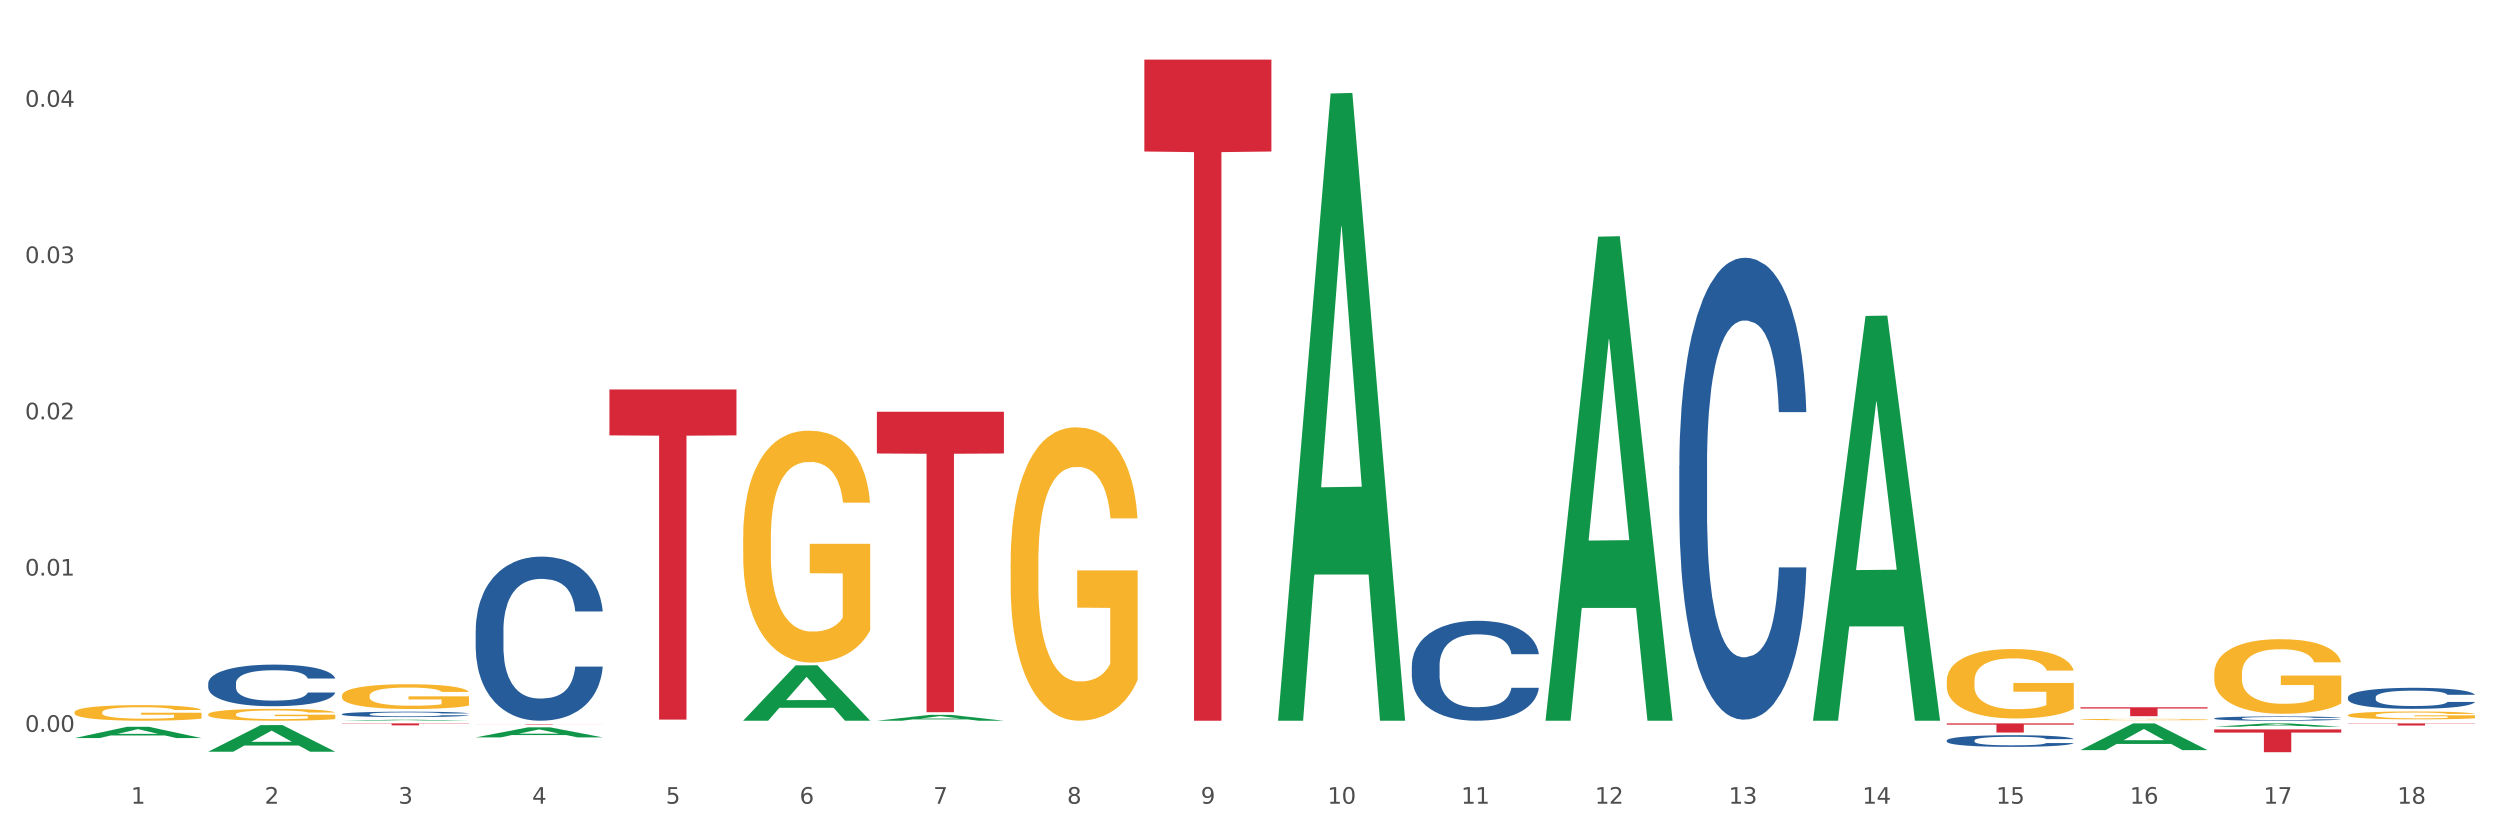
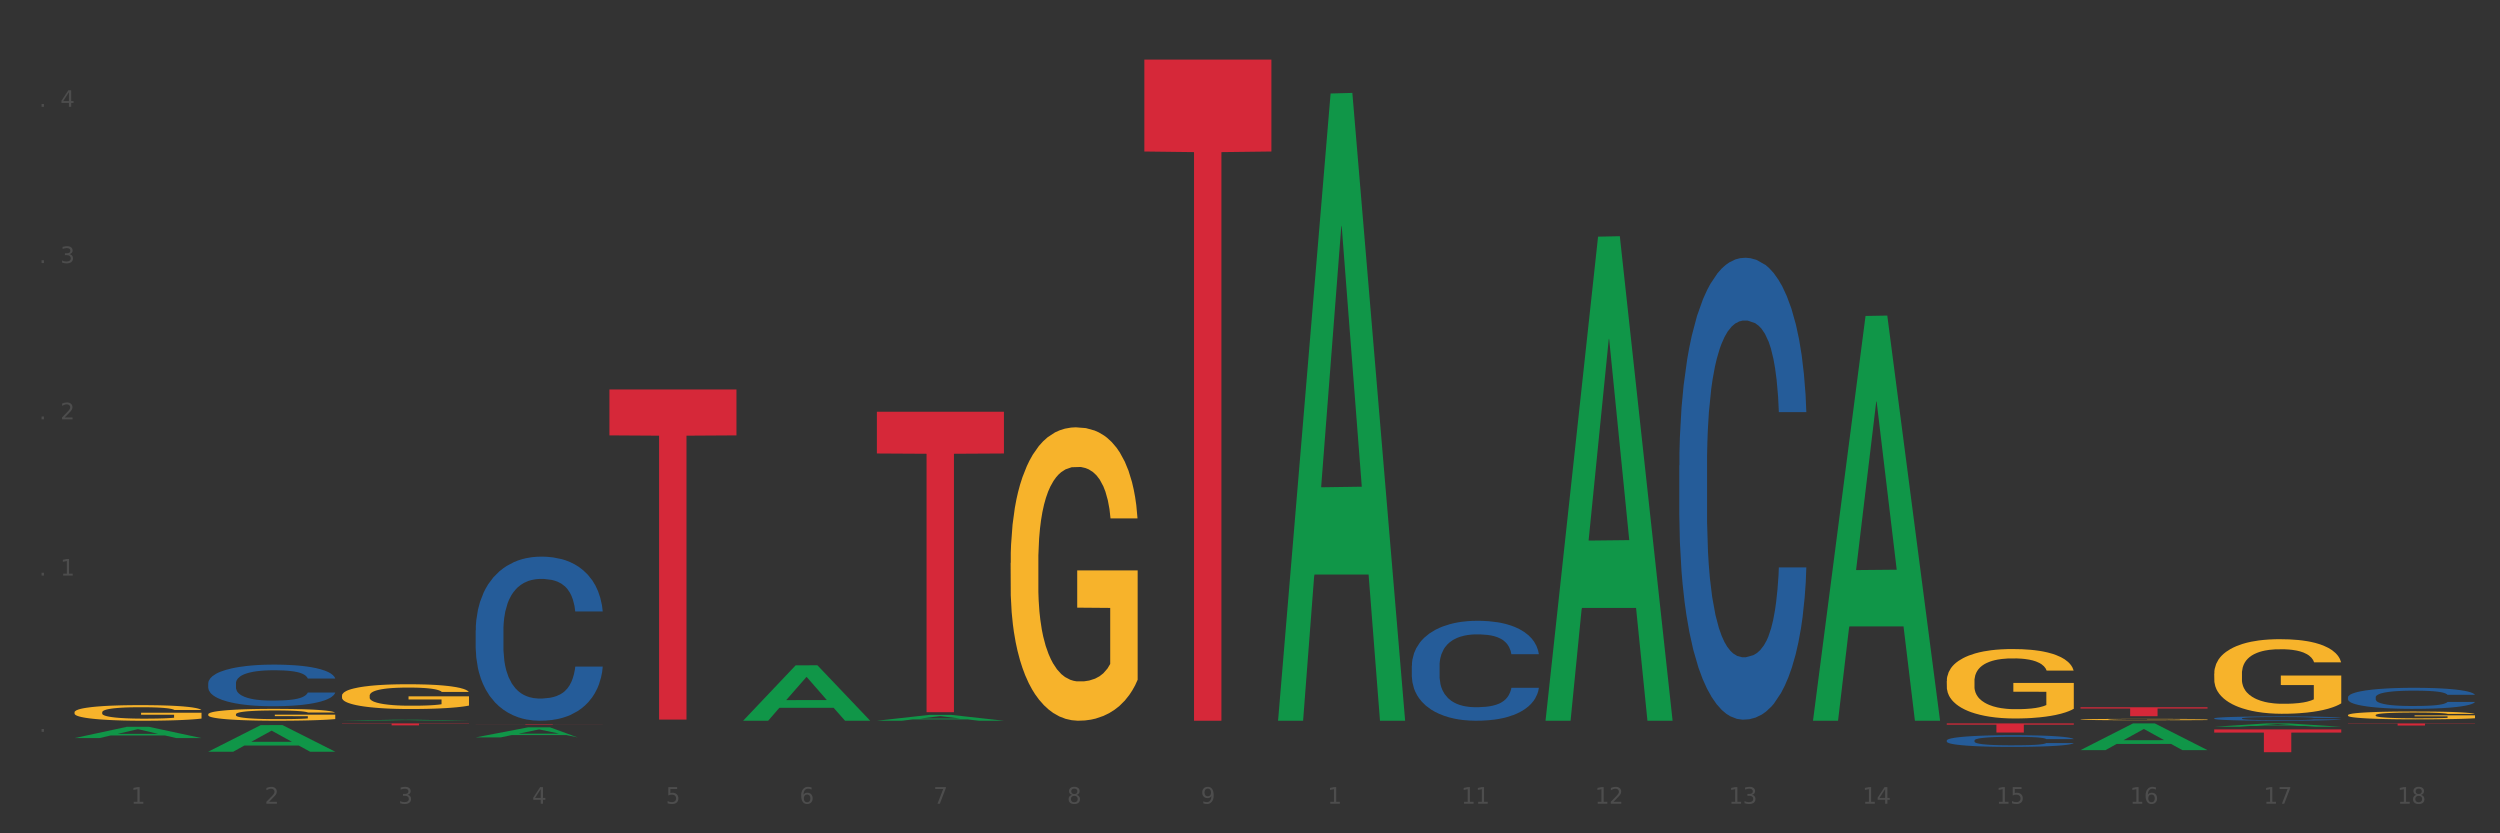
<svg xmlns="http://www.w3.org/2000/svg" xmlns:xlink="http://www.w3.org/1999/xlink" width="1080pt" height="360pt" viewBox="0 0 1080 360" version="1.1">
  <rect x="0" y="0" width="1080" height="360" fill="#333333" stroke="none" />
  <defs>
    <style type="text/css">*{stroke-linejoin: round; stroke-linecap: butt}</style>
  </defs>
  <g id="figure_1">
    <g id="patch_1">
-       <path d="M 0 360  L 1080 360  L 1080 0  L 0 0  z " style="fill: #ffffff; stroke: #ffffff; stroke-linejoin: miter" />
-     </g>
+       </g>
    <g id="axes_1">
      <g id="matplotlib.axis_1">
        <g id="xtick_1">
          <g id="text_1">
            <g style="fill: #4d4d4d" transform="translate(56.563 347.204) scale(0.096 -0.096)">
              <defs>
                <path id="DejaVuSans-31" d="M 794 531  L 1825 531  L 1825 4091  L 703 3866  L 703 4441  L 1819 4666  L 2450 4666  L 2450 531  L 3481 531  L 3481 0  L 794 0  L 794 531  z " transform="scale(0.016)" />
              </defs>
              <use xlink:href="#DejaVuSans-31" />
            </g>
          </g>
        </g>
        <g id="xtick_2">
          <g id="text_2">
            <g style="fill: #4d4d4d" transform="translate(114.336 347.204) scale(0.096 -0.096)">
              <defs>
                <path id="DejaVuSans-32" d="M 1228 531  L 3431 531  L 3431 0  L 469 0  L 469 531  Q 828 903 1448 1529  Q 2069 2156 2228 2338  Q 2531 2678 2651 2914  Q 2772 3150 2772 3378  Q 2772 3750 2511 3984  Q 2250 4219 1831 4219  Q 1534 4219 1204 4116  Q 875 4013 500 3803  L 500 4441  Q 881 4594 1212 4672  Q 1544 4750 1819 4750  Q 2544 4750 2975 4387  Q 3406 4025 3406 3419  Q 3406 3131 3298 2873  Q 3191 2616 2906 2266  Q 2828 2175 2409 1742  Q 1991 1309 1228 531  z " transform="scale(0.016)" />
              </defs>
              <use xlink:href="#DejaVuSans-32" />
            </g>
          </g>
        </g>
        <g id="xtick_3">
          <g id="text_3">
            <g style="fill: #4d4d4d" transform="translate(172.109 347.204) scale(0.096 -0.096)">
              <defs>
                <path id="DejaVuSans-33" d="M 2597 2516  Q 3050 2419 3304 2112  Q 3559 1806 3559 1356  Q 3559 666 3084 287  Q 2609 -91 1734 -91  Q 1441 -91 1130 -33  Q 819 25 488 141  L 488 750  Q 750 597 1062 519  Q 1375 441 1716 441  Q 2309 441 2620 675  Q 2931 909 2931 1356  Q 2931 1769 2642 2001  Q 2353 2234 1838 2234  L 1294 2234  L 1294 2753  L 1863 2753  Q 2328 2753 2575 2939  Q 2822 3125 2822 3475  Q 2822 3834 2567 4026  Q 2313 4219 1838 4219  Q 1578 4219 1281 4162  Q 984 4106 628 3988  L 628 4550  Q 988 4650 1302 4700  Q 1616 4750 1894 4750  Q 2613 4750 3031 4423  Q 3450 4097 3450 3541  Q 3450 3153 3228 2886  Q 3006 2619 2597 2516  z " transform="scale(0.016)" />
              </defs>
              <use xlink:href="#DejaVuSans-33" />
            </g>
          </g>
        </g>
        <g id="xtick_4">
          <g id="text_4">
            <g style="fill: #4d4d4d" transform="translate(229.882 347.204) scale(0.096 -0.096)">
              <defs>
                <path id="DejaVuSans-34" d="M 2419 4116  L 825 1625  L 2419 1625  L 2419 4116  z M 2253 4666  L 3047 4666  L 3047 1625  L 3713 1625  L 3713 1100  L 3047 1100  L 3047 0  L 2419 0  L 2419 1100  L 313 1100  L 313 1709  L 2253 4666  z " transform="scale(0.016)" />
              </defs>
              <use xlink:href="#DejaVuSans-34" />
            </g>
          </g>
        </g>
        <g id="xtick_5">
          <g id="text_5">
            <g style="fill: #4d4d4d" transform="translate(287.655 347.204) scale(0.096 -0.096)">
              <defs>
                <path id="DejaVuSans-35" d="M 691 4666  L 3169 4666  L 3169 4134  L 1269 4134  L 1269 2991  Q 1406 3038 1543 3061  Q 1681 3084 1819 3084  Q 2600 3084 3056 2656  Q 3513 2228 3513 1497  Q 3513 744 3044 326  Q 2575 -91 1722 -91  Q 1428 -91 1123 -41  Q 819 9 494 109  L 494 744  Q 775 591 1075 516  Q 1375 441 1709 441  Q 2250 441 2565 725  Q 2881 1009 2881 1497  Q 2881 1984 2565 2268  Q 2250 2553 1709 2553  Q 1456 2553 1204 2497  Q 953 2441 691 2322  L 691 4666  z " transform="scale(0.016)" />
              </defs>
              <use xlink:href="#DejaVuSans-35" />
            </g>
          </g>
        </g>
        <g id="xtick_6">
          <g id="text_6">
            <g style="fill: #4d4d4d" transform="translate(345.428 347.204) scale(0.096 -0.096)">
              <defs>
                <path id="DejaVuSans-36" d="M 2113 2584  Q 1688 2584 1439 2293  Q 1191 2003 1191 1497  Q 1191 994 1439 701  Q 1688 409 2113 409  Q 2538 409 2786 701  Q 3034 994 3034 1497  Q 3034 2003 2786 2293  Q 2538 2584 2113 2584  z M 3366 4563  L 3366 3988  Q 3128 4100 2886 4159  Q 2644 4219 2406 4219  Q 1781 4219 1451 3797  Q 1122 3375 1075 2522  Q 1259 2794 1537 2939  Q 1816 3084 2150 3084  Q 2853 3084 3261 2657  Q 3669 2231 3669 1497  Q 3669 778 3244 343  Q 2819 -91 2113 -91  Q 1303 -91 875 529  Q 447 1150 447 2328  Q 447 3434 972 4092  Q 1497 4750 2381 4750  Q 2619 4750 2861 4703  Q 3103 4656 3366 4563  z " transform="scale(0.016)" />
              </defs>
              <use xlink:href="#DejaVuSans-36" />
            </g>
          </g>
        </g>
        <g id="xtick_7">
          <g id="text_7">
            <g style="fill: #4d4d4d" transform="translate(403.201 347.204) scale(0.096 -0.096)">
              <defs>
                <path id="DejaVuSans-37" d="M 525 4666  L 3525 4666  L 3525 4397  L 1831 0  L 1172 0  L 2766 4134  L 525 4134  L 525 4666  z " transform="scale(0.016)" />
              </defs>
              <use xlink:href="#DejaVuSans-37" />
            </g>
          </g>
        </g>
        <g id="xtick_8">
          <g id="text_8">
            <g style="fill: #4d4d4d" transform="translate(460.974 347.204) scale(0.096 -0.096)">
              <defs>
                <path id="DejaVuSans-38" d="M 2034 2216  Q 1584 2216 1326 1975  Q 1069 1734 1069 1313  Q 1069 891 1326 650  Q 1584 409 2034 409  Q 2484 409 2743 651  Q 3003 894 3003 1313  Q 3003 1734 2745 1975  Q 2488 2216 2034 2216  z M 1403 2484  Q 997 2584 770 2862  Q 544 3141 544 3541  Q 544 4100 942 4425  Q 1341 4750 2034 4750  Q 2731 4750 3128 4425  Q 3525 4100 3525 3541  Q 3525 3141 3298 2862  Q 3072 2584 2669 2484  Q 3125 2378 3379 2068  Q 3634 1759 3634 1313  Q 3634 634 3220 271  Q 2806 -91 2034 -91  Q 1263 -91 848 271  Q 434 634 434 1313  Q 434 1759 690 2068  Q 947 2378 1403 2484  z M 1172 3481  Q 1172 3119 1398 2916  Q 1625 2713 2034 2713  Q 2441 2713 2670 2916  Q 2900 3119 2900 3481  Q 2900 3844 2670 4047  Q 2441 4250 2034 4250  Q 1625 4250 1398 4047  Q 1172 3844 1172 3481  z " transform="scale(0.016)" />
              </defs>
              <use xlink:href="#DejaVuSans-38" />
            </g>
          </g>
        </g>
        <g id="xtick_9">
          <g id="text_9">
            <g style="fill: #4d4d4d" transform="translate(518.747 347.204) scale(0.096 -0.096)">
              <defs>
                <path id="DejaVuSans-39" d="M 703 97  L 703 672  Q 941 559 1184 500  Q 1428 441 1663 441  Q 2288 441 2617 861  Q 2947 1281 2994 2138  Q 2813 1869 2534 1725  Q 2256 1581 1919 1581  Q 1219 1581 811 2004  Q 403 2428 403 3163  Q 403 3881 828 4315  Q 1253 4750 1959 4750  Q 2769 4750 3195 4129  Q 3622 3509 3622 2328  Q 3622 1225 3098 567  Q 2575 -91 1691 -91  Q 1453 -91 1209 -44  Q 966 3 703 97  z M 1959 2075  Q 2384 2075 2632 2365  Q 2881 2656 2881 3163  Q 2881 3666 2632 3958  Q 2384 4250 1959 4250  Q 1534 4250 1286 3958  Q 1038 3666 1038 3163  Q 1038 2656 1286 2365  Q 1534 2075 1959 2075  z " transform="scale(0.016)" />
              </defs>
              <use xlink:href="#DejaVuSans-39" />
            </g>
          </g>
        </g>
        <g id="xtick_10">
          <g id="text_10">
            <g style="fill: #4d4d4d" transform="translate(573.466 347.204) scale(0.096 -0.096)">
              <defs>
-                 <path id="DejaVuSans-30" d="M 2034 4250  Q 1547 4250 1301 3770  Q 1056 3291 1056 2328  Q 1056 1369 1301 889  Q 1547 409 2034 409  Q 2525 409 2770 889  Q 3016 1369 3016 2328  Q 3016 3291 2770 3770  Q 2525 4250 2034 4250  z M 2034 4750  Q 2819 4750 3233 4129  Q 3647 3509 3647 2328  Q 3647 1150 3233 529  Q 2819 -91 2034 -91  Q 1250 -91 836 529  Q 422 1150 422 2328  Q 422 3509 836 4129  Q 1250 4750 2034 4750  z " transform="scale(0.016)" />
-               </defs>
+                 </defs>
              <use xlink:href="#DejaVuSans-31" />
              <use xlink:href="#DejaVuSans-30" transform="translate(63.623 0)" />
            </g>
          </g>
        </g>
        <g id="xtick_11">
          <g id="text_11">
            <g style="fill: #4d4d4d" transform="translate(631.239 347.204) scale(0.096 -0.096)">
              <use xlink:href="#DejaVuSans-31" />
              <use xlink:href="#DejaVuSans-31" transform="translate(63.623 0)" />
            </g>
          </g>
        </g>
        <g id="xtick_12">
          <g id="text_12">
            <g style="fill: #4d4d4d" transform="translate(689.012 347.204) scale(0.096 -0.096)">
              <use xlink:href="#DejaVuSans-31" />
              <use xlink:href="#DejaVuSans-32" transform="translate(63.623 0)" />
            </g>
          </g>
        </g>
        <g id="xtick_13">
          <g id="text_13">
            <g style="fill: #4d4d4d" transform="translate(746.785 347.204) scale(0.096 -0.096)">
              <use xlink:href="#DejaVuSans-31" />
              <use xlink:href="#DejaVuSans-33" transform="translate(63.623 0)" />
            </g>
          </g>
        </g>
        <g id="xtick_14">
          <g id="text_14">
            <g style="fill: #4d4d4d" transform="translate(804.558 347.204) scale(0.096 -0.096)">
              <use xlink:href="#DejaVuSans-31" />
              <use xlink:href="#DejaVuSans-34" transform="translate(63.623 0)" />
            </g>
          </g>
        </g>
        <g id="xtick_15">
          <g id="text_15">
            <g style="fill: #4d4d4d" transform="translate(862.331 347.204) scale(0.096 -0.096)">
              <use xlink:href="#DejaVuSans-31" />
              <use xlink:href="#DejaVuSans-35" transform="translate(63.623 0)" />
            </g>
          </g>
        </g>
        <g id="xtick_16">
          <g id="text_16">
            <g style="fill: #4d4d4d" transform="translate(920.104 347.204) scale(0.096 -0.096)">
              <use xlink:href="#DejaVuSans-31" />
              <use xlink:href="#DejaVuSans-36" transform="translate(63.623 0)" />
            </g>
          </g>
        </g>
        <g id="xtick_17">
          <g id="text_17">
            <g style="fill: #4d4d4d" transform="translate(977.877 347.204) scale(0.096 -0.096)">
              <use xlink:href="#DejaVuSans-31" />
              <use xlink:href="#DejaVuSans-37" transform="translate(63.623 0)" />
            </g>
          </g>
        </g>
        <g id="xtick_18">
          <g id="text_18">
            <g style="fill: #4d4d4d" transform="translate(1035.65 347.204) scale(0.096 -0.096)">
              <use xlink:href="#DejaVuSans-31" />
              <use xlink:href="#DejaVuSans-38" transform="translate(63.623 0)" />
            </g>
          </g>
        </g>
        <g id="xtick_19" />
        <g id="xtick_20" />
        <g id="xtick_21" />
        <g id="xtick_22" />
        <g id="xtick_23" />
        <g id="xtick_24" />
        <g id="xtick_25" />
        <g id="xtick_26" />
        <g id="xtick_27" />
        <g id="xtick_28" />
        <g id="xtick_29" />
        <g id="xtick_30" />
        <g id="xtick_31" />
        <g id="xtick_32" />
        <g id="xtick_33" />
        <g id="xtick_34" />
        <g id="xtick_35" />
      </g>
      <g id="matplotlib.axis_2">
        <g id="ytick_1">
          <g id="text_19">
            <g style="fill: #4d4d4d" transform="translate(10.8 316.149) scale(0.096 -0.096)">
              <defs>
                <path id="DejaVuSans-2e" d="M 684 794  L 1344 794  L 1344 0  L 684 0  L 684 794  z " transform="scale(0.016)" />
              </defs>
              <use xlink:href="#DejaVuSans-30" />
              <use xlink:href="#DejaVuSans-2e" transform="translate(63.623 0)" />
              <use xlink:href="#DejaVuSans-30" transform="translate(95.41 0)" />
              <use xlink:href="#DejaVuSans-30" transform="translate(159.033 0)" />
            </g>
          </g>
        </g>
        <g id="ytick_2">
          <g id="text_20">
            <g style="fill: #4d4d4d" transform="translate(10.8 248.65) scale(0.096 -0.096)">
              <use xlink:href="#DejaVuSans-30" />
              <use xlink:href="#DejaVuSans-2e" transform="translate(63.623 0)" />
              <use xlink:href="#DejaVuSans-30" transform="translate(95.41 0)" />
              <use xlink:href="#DejaVuSans-31" transform="translate(159.033 0)" />
            </g>
          </g>
        </g>
        <g id="ytick_3">
          <g id="text_21">
            <g style="fill: #4d4d4d" transform="translate(10.8 181.15) scale(0.096 -0.096)">
              <use xlink:href="#DejaVuSans-30" />
              <use xlink:href="#DejaVuSans-2e" transform="translate(63.623 0)" />
              <use xlink:href="#DejaVuSans-30" transform="translate(95.41 0)" />
              <use xlink:href="#DejaVuSans-32" transform="translate(159.033 0)" />
            </g>
          </g>
        </g>
        <g id="ytick_4">
          <g id="text_22">
            <g style="fill: #4d4d4d" transform="translate(10.8 113.65) scale(0.096 -0.096)">
              <use xlink:href="#DejaVuSans-30" />
              <use xlink:href="#DejaVuSans-2e" transform="translate(63.623 0)" />
              <use xlink:href="#DejaVuSans-30" transform="translate(95.41 0)" />
              <use xlink:href="#DejaVuSans-33" transform="translate(159.033 0)" />
            </g>
          </g>
        </g>
        <g id="ytick_5">
          <g id="text_23">
            <g style="fill: #4d4d4d" transform="translate(10.8 46.15) scale(0.096 -0.096)">
              <use xlink:href="#DejaVuSans-30" />
              <use xlink:href="#DejaVuSans-2e" transform="translate(63.623 0)" />
              <use xlink:href="#DejaVuSans-30" transform="translate(95.41 0)" />
              <use xlink:href="#DejaVuSans-34" transform="translate(159.033 0)" />
            </g>
          </g>
        </g>
        <g id="ytick_6" />
        <g id="ytick_7" />
        <g id="ytick_8" />
        <g id="ytick_9" />
      </g>
      <g id="PolyCollection_1">
        <path d="M 32.175 318.849  L 32.232 318.844  L 54.864 313.971  L 64.257 313.967  L 87.059 318.858  L 76.196 318.858  L 71.273 317.719  L 47.905 317.719  L 47.735 317.737  L 42.982 318.858  L 32.175 318.858  L 32.175 318.849  L 50.847 317.039  L 68.331 317.035  L 59.674 315.009  L 59.561 315  L 59.447 315.014  L 50.79 317.035  L 50.847 317.039  L 32.175 318.849  z " clip-path="url(#p23f54ccb2b)" style="fill: #109648" />
        <path d="M 1014.316 312.502  L 1069.2 312.502  L 1069.2 312.633  L 1047.61 312.634  L 1047.61 313.442  L 1035.775 313.442  L 1035.775 312.634  L 1014.316 312.633  L 1014.316 312.503  L 1014.316 312.502  z " clip-path="url(#p23f54ccb2b)" style="fill: #d62839" />
        <path d="M 956.543 315.107  L 1011.427 315.107  L 1011.427 316.475  L 989.837 316.484  L 989.837 324.95  L 978.002 324.95  L 978.002 316.484  L 956.543 316.475  L 956.543 315.116  L 956.543 315.107  z " clip-path="url(#p23f54ccb2b)" style="fill: #d62839" />
        <path d="M 898.77 305.535  L 953.654 305.535  L 953.654 306.073  L 932.064 306.076  L 932.064 309.402  L 920.229 309.402  L 920.229 306.076  L 898.77 306.073  L 898.77 305.539  L 898.77 305.535  z " clip-path="url(#p23f54ccb2b)" style="fill: #d62839" />
        <path d="M 840.997 312.502  L 895.881 312.502  L 895.881 313.052  L 874.291 313.056  L 874.291 316.457  L 862.456 316.457  L 862.456 313.056  L 840.997 313.052  L 840.997 312.506  L 840.997 312.502  z " clip-path="url(#p23f54ccb2b)" style="fill: #d62839" />
        <path d="M 494.359 25.759  L 549.243 25.759  L 549.243 65.448  L 527.654 65.716  L 527.654 311.355  L 515.818 311.355  L 515.818 65.716  L 494.359 65.448  L 494.359 26.028  L 494.359 25.759  z " clip-path="url(#p23f54ccb2b)" style="fill: #d62839" />
        <path d="M 378.813 177.866  L 433.697 177.866  L 433.697 195.906  L 412.108 196.028  L 412.108 307.681  L 400.272 307.681  L 400.272 196.028  L 378.813 195.906  L 378.813 177.988  L 378.813 177.866  z " clip-path="url(#p23f54ccb2b)" style="fill: #d62839" />
        <path d="M 263.267 168.263  L 318.151 168.263  L 318.151 188.082  L 296.562 188.216  L 296.562 310.878  L 284.726 310.878  L 284.726 188.216  L 263.267 188.082  L 263.267 168.397  L 263.267 168.263  z " clip-path="url(#p23f54ccb2b)" style="fill: #d62839" />
        <path d="M 205.494 312.85  L 260.378 312.85  L 260.378 312.878  L 238.789 312.878  L 238.789 313.049  L 226.953 313.049  L 226.953 312.878  L 205.494 312.878  L 205.494 312.851  L 205.494 312.85  z " clip-path="url(#p23f54ccb2b)" style="fill: #d62839" />
        <path d="M 147.721 312.502  L 202.605 312.502  L 202.605 312.621  L 181.016 312.622  L 181.016 313.358  L 169.18 313.358  L 169.18 312.622  L 147.721 312.621  L 147.721 312.503  L 147.721 312.502  z " clip-path="url(#p23f54ccb2b)" style="fill: #d62839" />
        <path d="M 89.948 295.189  L 90.013 295.172  L 90.013 294.712  L 90.207 294.089  L 90.921 292.939  L 91.829 292.069  L 93.386 291.051  L 94.23 290.625  L 95.333 290.149  L 97.603 289.377  L 100.198 288.72  L 102.015 288.359  L 103.377 288.129  L 106.426 287.719  L 108.178 287.538  L 109.994 287.391  L 111.551 287.292  L 114.146 287.177  L 116.222 287.128  L 118.623 287.111  L 120.634 287.128  L 123.294 287.194  L 127.186 287.391  L 128.678 287.505  L 130.69 287.702  L 132.766 287.965  L 134.452 288.228  L 136.399 288.605  L 138.41 289.098  L 140.356 289.722  L 141.718 290.296  L 142.821 290.904  L 143.794 291.642  L 144.508 292.447  L 144.832 293.12  L 132.96 293.12  L 132.636 292.513  L 131.987 291.856  L 131.338 291.413  L 130.625 291.051  L 129.522 290.641  L 128.549 290.378  L 126.927 290.066  L 125.435 289.869  L 124.202 289.755  L 122.71 289.656  L 119.531 289.558  L 117.26 289.558  L 115.833 289.59  L 114.082 289.672  L 112.589 289.787  L 110.838 289.984  L 109.475 290.198  L 108.113 290.477  L 107.335 290.674  L 106.167 291.035  L 105.388 291.331  L 104.35 291.839  L 103.766 292.201  L 102.728 293.136  L 102.274 293.826  L 102.08 294.302  L 101.95 294.827  L 101.95 297.388  L 102.339 298.538  L 102.663 299.03  L 103.183 299.588  L 104.156 300.311  L 105.583 301.017  L 107.075 301.525  L 108.308 301.837  L 109.475 302.067  L 110.643 302.248  L 112.07 302.412  L 113.238 302.51  L 114.99 302.609  L 117.066 302.658  L 118.688 302.658  L 121.996 302.576  L 123.488 302.494  L 124.916 302.379  L 126.473 302.199  L 127.705 302.002  L 128.419 301.854  L 129.587 301.542  L 130.495 301.214  L 131.273 300.836  L 131.792 300.508  L 132.376 300.015  L 132.83 299.457  L 132.96 299.161  L 144.832 299.161  L 144.573 299.752  L 144.119 300.327  L 143.21 301.099  L 142.497 301.542  L 141.394 302.084  L 140.226 302.543  L 138.604 303.052  L 137.112 303.43  L 135.555 303.758  L 133.868 304.054  L 130.819 304.464  L 129.716 304.579  L 127.381 304.776  L 125.564 304.891  L 122.905 305.006  L 120.18 305.071  L 117.325 305.088  L 114.795 305.055  L 112.006 304.957  L 110.254 304.858  L 108.308 304.71  L 106.037 304.48  L 103.896 304.201  L 101.885 303.873  L 100.004 303.495  L 98.252 303.069  L 95.981 302.363  L 94.295 301.673  L 93.062 301.033  L 92.219 300.491  L 91.375 299.802  L 90.921 299.326  L 90.207 298.176  L 89.948 297.109  L 89.948 295.189  z " clip-path="url(#p23f54ccb2b)" style="fill: #255c99" />
        <path d="M 1014.316 301.214  L 1014.381 301.206  L 1014.381 300.973  L 1014.575 300.658  L 1015.289 300.077  L 1016.197 299.637  L 1017.754 299.122  L 1018.597 298.907  L 1019.7 298.666  L 1021.971 298.276  L 1024.566 297.944  L 1026.382 297.761  L 1027.745 297.645  L 1030.794 297.438  L 1032.546 297.346  L 1034.362 297.272  L 1035.919 297.222  L 1038.514 297.164  L 1040.59 297.139  L 1042.99 297.13  L 1045.002 297.139  L 1047.661 297.172  L 1051.554 297.272  L 1053.046 297.33  L 1055.057 297.429  L 1057.133 297.562  L 1058.82 297.695  L 1060.766 297.886  L 1062.777 298.135  L 1064.724 298.45  L 1066.086 298.741  L 1067.189 299.048  L 1068.162 299.421  L 1068.876 299.828  L 1069.2 300.168  L 1057.328 300.168  L 1057.003 299.861  L 1056.355 299.529  L 1055.706 299.305  L 1054.992 299.122  L 1053.889 298.915  L 1052.916 298.782  L 1051.294 298.624  L 1049.802 298.525  L 1048.57 298.467  L 1047.078 298.417  L 1043.899 298.367  L 1041.628 298.367  L 1040.201 298.384  L 1038.449 298.425  L 1036.957 298.483  L 1035.205 298.583  L 1033.843 298.691  L 1032.481 298.832  L 1031.702 298.931  L 1030.534 299.114  L 1029.756 299.263  L 1028.718 299.521  L 1028.134 299.703  L 1027.096 300.176  L 1026.642 300.525  L 1026.447 300.766  L 1026.318 301.031  L 1026.318 302.326  L 1026.707 302.907  L 1027.031 303.156  L 1027.55 303.438  L 1028.523 303.803  L 1029.951 304.16  L 1031.443 304.417  L 1032.675 304.575  L 1033.843 304.691  L 1035.011 304.783  L 1036.438 304.866  L 1037.606 304.915  L 1039.357 304.965  L 1041.433 304.99  L 1043.055 304.99  L 1046.364 304.949  L 1047.856 304.907  L 1049.283 304.849  L 1050.84 304.758  L 1052.073 304.658  L 1052.787 304.583  L 1053.954 304.426  L 1054.863 304.26  L 1055.641 304.069  L 1056.16 303.903  L 1056.744 303.654  L 1057.198 303.372  L 1057.328 303.222  L 1069.2 303.222  L 1068.94 303.521  L 1068.486 303.812  L 1067.578 304.202  L 1066.864 304.426  L 1065.762 304.7  L 1064.594 304.932  L 1062.972 305.189  L 1061.48 305.38  L 1059.923 305.546  L 1058.236 305.696  L 1055.187 305.903  L 1054.084 305.961  L 1051.749 306.061  L 1049.932 306.119  L 1047.272 306.177  L 1044.547 306.21  L 1041.693 306.218  L 1039.163 306.202  L 1036.373 306.152  L 1034.622 306.102  L 1032.675 306.028  L 1030.405 305.911  L 1028.264 305.77  L 1026.253 305.604  L 1024.371 305.413  L 1022.62 305.198  L 1020.349 304.841  L 1018.662 304.492  L 1017.43 304.168  L 1016.586 303.895  L 1015.743 303.546  L 1015.289 303.305  L 1014.575 302.724  L 1014.316 302.185  L 1014.316 301.214  z " clip-path="url(#p23f54ccb2b)" style="fill: #255c99" />
        <path d="M 956.543 310.333  L 956.608 310.331  L 956.608 310.283  L 956.802 310.219  L 957.516 310.1  L 958.424 310.01  L 959.981 309.905  L 960.824 309.861  L 961.927 309.812  L 964.198 309.732  L 966.793 309.664  L 968.609 309.627  L 969.972 309.603  L 973.021 309.561  L 974.773 309.542  L 976.589 309.527  L 978.146 309.517  L 980.741 309.505  L 982.817 309.5  L 985.217 309.498  L 987.229 309.5  L 989.888 309.507  L 993.781 309.527  L 995.273 309.539  L 997.284 309.559  L 999.36 309.586  L 1001.047 309.614  L 1002.993 309.653  L 1005.004 309.703  L 1006.951 309.768  L 1008.313 309.827  L 1009.416 309.89  L 1010.389 309.966  L 1011.103 310.049  L 1011.427 310.119  L 999.555 310.119  L 999.231 310.056  L 998.582 309.988  L 997.933 309.943  L 997.219 309.905  L 996.116 309.863  L 995.143 309.836  L 993.521 309.803  L 992.029 309.783  L 990.797 309.771  L 989.305 309.761  L 986.126 309.751  L 983.855 309.751  L 982.428 309.754  L 980.676 309.763  L 979.184 309.775  L 977.432 309.795  L 976.07 309.817  L 974.708 309.846  L 973.929 309.866  L 972.761 309.904  L 971.983 309.934  L 970.945 309.987  L 970.361 310.024  L 969.323 310.121  L 968.869 310.192  L 968.674 310.241  L 968.545 310.295  L 968.545 310.56  L 968.934 310.679  L 969.258 310.729  L 969.777 310.787  L 970.75 310.862  L 972.178 310.935  L 973.67 310.987  L 974.902 311.019  L 976.07 311.043  L 977.238 311.062  L 978.665 311.079  L 979.833 311.089  L 981.584 311.099  L 983.66 311.104  L 985.282 311.104  L 988.591 311.096  L 990.083 311.087  L 991.51 311.075  L 993.067 311.057  L 994.3 311.036  L 995.014 311.021  L 996.181 310.989  L 997.09 310.955  L 997.868 310.916  L 998.387 310.882  L 998.971 310.831  L 999.425 310.774  L 999.555 310.743  L 1011.427 310.743  L 1011.168 310.804  L 1010.713 310.863  L 1009.805 310.943  L 1009.092 310.989  L 1007.989 311.045  L 1006.821 311.092  L 1005.199 311.145  L 1003.707 311.184  L 1002.15 311.218  L 1000.463 311.248  L 997.414 311.291  L 996.311 311.303  L 993.976 311.323  L 992.159 311.335  L 989.499 311.347  L 986.774 311.354  L 983.92 311.355  L 981.39 311.352  L 978.6 311.342  L 976.849 311.331  L 974.902 311.316  L 972.632 311.292  L 970.491 311.264  L 968.48 311.23  L 966.598 311.191  L 964.847 311.147  L 962.576 311.074  L 960.889 311.002  L 959.657 310.936  L 958.813 310.88  L 957.97 310.809  L 957.516 310.76  L 956.802 310.641  L 956.543 310.531  L 956.543 310.333  z " clip-path="url(#p23f54ccb2b)" style="fill: #255c99" />
        <path d="M 840.997 319.875  L 841.062 319.87  L 841.062 319.741  L 841.256 319.565  L 841.97 319.242  L 842.878 318.998  L 844.435 318.712  L 845.278 318.592  L 846.381 318.458  L 848.652 318.241  L 851.247 318.057  L 853.063 317.955  L 854.426 317.89  L 857.475 317.775  L 859.227 317.724  L 861.043 317.683  L 862.6 317.655  L 865.195 317.623  L 867.271 317.609  L 869.672 317.604  L 871.683 317.609  L 874.343 317.627  L 878.235 317.683  L 879.727 317.715  L 881.738 317.771  L 883.814 317.844  L 885.501 317.918  L 887.447 318.024  L 889.458 318.163  L 891.405 318.338  L 892.767 318.5  L 893.87 318.67  L 894.843 318.878  L 895.557 319.104  L 895.881 319.293  L 884.009 319.293  L 883.685 319.123  L 883.036 318.938  L 882.387 318.813  L 881.673 318.712  L 880.571 318.596  L 879.597 318.523  L 877.976 318.435  L 876.483 318.38  L 875.251 318.347  L 873.759 318.32  L 870.58 318.292  L 868.309 318.292  L 866.882 318.301  L 865.13 318.324  L 863.638 318.357  L 861.887 318.412  L 860.524 318.472  L 859.162 318.55  L 858.383 318.606  L 857.216 318.707  L 856.437 318.79  L 855.399 318.933  L 854.815 319.035  L 853.777 319.298  L 853.323 319.492  L 853.128 319.625  L 852.999 319.773  L 852.999 320.493  L 853.388 320.816  L 853.712 320.954  L 854.231 321.111  L 855.204 321.314  L 856.632 321.513  L 858.124 321.656  L 859.356 321.743  L 860.524 321.808  L 861.692 321.859  L 863.119 321.905  L 864.287 321.933  L 866.039 321.96  L 868.115 321.974  L 869.736 321.974  L 873.045 321.951  L 874.537 321.928  L 875.964 321.896  L 877.521 321.845  L 878.754 321.79  L 879.468 321.748  L 880.635 321.66  L 881.544 321.568  L 882.322 321.462  L 882.841 321.37  L 883.425 321.231  L 883.879 321.074  L 884.009 320.991  L 895.881 320.991  L 895.622 321.157  L 895.167 321.319  L 894.259 321.536  L 893.546 321.66  L 892.443 321.813  L 891.275 321.942  L 889.653 322.085  L 888.161 322.191  L 886.604 322.283  L 884.917 322.366  L 881.868 322.482  L 880.765 322.514  L 878.43 322.569  L 876.613 322.602  L 873.953 322.634  L 871.229 322.652  L 868.374 322.657  L 865.844 322.648  L 863.054 322.62  L 861.303 322.592  L 859.356 322.551  L 857.086 322.486  L 854.945 322.408  L 852.934 322.316  L 851.052 322.209  L 849.301 322.089  L 847.03 321.891  L 845.343 321.697  L 844.111 321.517  L 843.267 321.365  L 842.424 321.171  L 841.97 321.037  L 841.256 320.714  L 840.997 320.415  L 840.997 319.875  z " clip-path="url(#p23f54ccb2b)" style="fill: #255c99" />
        <path d="M 725.451 201.013  L 725.516 200.831  L 725.516 195.728  L 725.71 188.803  L 726.424 176.046  L 727.332 166.388  L 728.889 155.089  L 729.733 150.351  L 730.835 145.066  L 733.106 136.501  L 735.701 129.211  L 737.518 125.202  L 738.88 122.651  L 741.929 118.095  L 743.681 116.09  L 745.497 114.45  L 747.054 113.357  L 749.649 112.081  L 751.725 111.534  L 754.126 111.352  L 756.137 111.534  L 758.797 112.263  L 762.689 114.45  L 764.181 115.726  L 766.192 117.913  L 768.268 120.828  L 769.955 123.744  L 771.901 127.936  L 773.912 133.403  L 775.859 140.328  L 777.221 146.706  L 778.324 153.449  L 779.297 161.65  L 780.011 170.579  L 780.335 178.051  L 768.463 178.051  L 768.139 171.308  L 767.49 164.019  L 766.841 159.098  L 766.127 155.089  L 765.025 150.533  L 764.051 147.617  L 762.43 144.155  L 760.937 141.968  L 759.705 140.692  L 758.213 139.599  L 755.034 138.505  L 752.763 138.505  L 751.336 138.87  L 749.584 139.781  L 748.092 141.057  L 746.341 143.244  L 744.978 145.613  L 743.616 148.711  L 742.837 150.898  L 741.67 154.907  L 740.891 158.187  L 739.853 163.836  L 739.269 167.846  L 738.231 178.233  L 737.777 185.887  L 737.582 191.172  L 737.453 197.004  L 737.453 225.433  L 737.842 238.189  L 738.166 243.657  L 738.685 249.853  L 739.658 257.871  L 741.086 265.707  L 742.578 271.357  L 743.81 274.819  L 744.978 277.371  L 746.146 279.375  L 747.573 281.198  L 748.741 282.291  L 750.493 283.384  L 752.569 283.931  L 754.19 283.931  L 757.499 283.02  L 758.991 282.109  L 760.418 280.833  L 761.975 278.829  L 763.208 276.642  L 763.922 275.002  L 765.089 271.539  L 765.998 267.894  L 766.776 263.703  L 767.295 260.058  L 767.879 254.591  L 768.333 248.395  L 768.463 245.115  L 780.335 245.115  L 780.076 251.675  L 779.621 258.053  L 778.713 266.619  L 778 271.539  L 776.897 277.553  L 775.729 282.656  L 774.107 288.305  L 772.615 292.496  L 771.058 296.141  L 769.371 299.421  L 766.322 303.977  L 765.219 305.253  L 762.884 307.44  L 761.067 308.716  L 758.407 309.991  L 755.683 310.72  L 752.828 310.902  L 750.298 310.538  L 747.508 309.444  L 745.757 308.351  L 743.81 306.711  L 741.54 304.16  L 739.399 301.062  L 737.388 297.417  L 735.506 293.225  L 733.755 288.487  L 731.484 280.651  L 729.797 272.997  L 728.565 265.89  L 727.721 259.876  L 726.878 252.222  L 726.424 246.937  L 725.71 234.18  L 725.451 222.335  L 725.451 201.013  z " clip-path="url(#p23f54ccb2b)" style="fill: #255c99" />
        <path d="M 609.905 287.578  L 609.97 287.538  L 609.97 286.434  L 610.164 284.936  L 610.878 282.176  L 611.786 280.086  L 613.343 277.641  L 614.187 276.616  L 615.289 275.472  L 617.56 273.619  L 620.155 272.042  L 621.972 271.174  L 623.334 270.622  L 626.383 269.636  L 628.135 269.202  L 629.951 268.848  L 631.508 268.611  L 634.103 268.335  L 636.179 268.217  L 638.58 268.177  L 640.591 268.217  L 643.251 268.374  L 647.143 268.848  L 648.635 269.124  L 650.646 269.597  L 652.722 270.228  L 654.409 270.859  L 656.355 271.765  L 658.367 272.948  L 660.313 274.447  L 661.675 275.827  L 662.778 277.286  L 663.751 279.06  L 664.465 280.993  L 664.789 282.609  L 652.917 282.609  L 652.593 281.15  L 651.944 279.573  L 651.295 278.508  L 650.581 277.641  L 649.479 276.655  L 648.505 276.024  L 646.884 275.275  L 645.391 274.802  L 644.159 274.526  L 642.667 274.289  L 639.488 274.053  L 637.217 274.053  L 635.79 274.131  L 634.038 274.329  L 632.546 274.605  L 630.795 275.078  L 629.432 275.59  L 628.07 276.261  L 627.291 276.734  L 626.124 277.601  L 625.345 278.311  L 624.307 279.534  L 623.723 280.401  L 622.685 282.649  L 622.231 284.305  L 622.036 285.448  L 621.907 286.71  L 621.907 292.862  L 622.296 295.622  L 622.62 296.805  L 623.139 298.146  L 624.112 299.881  L 625.54 301.576  L 627.032 302.798  L 628.264 303.548  L 629.432 304.1  L 630.6 304.533  L 632.027 304.928  L 633.195 305.164  L 634.947 305.401  L 637.023 305.519  L 638.644 305.519  L 641.953 305.322  L 643.445 305.125  L 644.872 304.849  L 646.429 304.415  L 647.662 303.942  L 648.376 303.587  L 649.543 302.838  L 650.452 302.049  L 651.23 301.142  L 651.749 300.354  L 652.333 299.171  L 652.787 297.83  L 652.917 297.12  L 664.789 297.12  L 664.53 298.54  L 664.076 299.92  L 663.167 301.773  L 662.454 302.838  L 661.351 304.139  L 660.183 305.243  L 658.561 306.466  L 657.069 307.373  L 655.512 308.161  L 653.825 308.871  L 650.776 309.857  L 649.673 310.133  L 647.338 310.606  L 645.521 310.882  L 642.861 311.158  L 640.137 311.316  L 637.282 311.355  L 634.752 311.276  L 631.962 311.04  L 630.211 310.803  L 628.264 310.448  L 625.994 309.896  L 623.853 309.226  L 621.842 308.437  L 619.96 307.53  L 618.209 306.505  L 615.938 304.81  L 614.251 303.153  L 613.019 301.616  L 612.175 300.314  L 611.332 298.658  L 610.878 297.515  L 610.164 294.754  L 609.905 292.191  L 609.905 287.578  z " clip-path="url(#p23f54ccb2b)" style="fill: #255c99" />
        <path d="M 32.175 307.73  L 32.24 307.724  L 32.24 307.503  L 32.369 307.312  L 33.017 306.85  L 33.989 306.469  L 34.702 306.266  L 35.415 306.099  L 36.257 305.933  L 37.294 305.761  L 39.173 305.509  L 40.34 305.379  L 41.765 305.244  L 44.357 305.047  L 46.236 304.936  L 48.18 304.844  L 51.355 304.733  L 53.429 304.684  L 55.632 304.647  L 58.289 304.622  L 60.298 304.616  L 64.704 304.635  L 68.462 304.69  L 70.277 304.733  L 72.609 304.807  L 73.84 304.856  L 75.849 304.955  L 77.923 305.084  L 79.348 305.195  L 81.487 305.404  L 83.107 305.613  L 84.597 305.872  L 85.375 306.05  L 85.958 306.216  L 86.476 306.407  L 86.995 306.709  L 75.331 306.709  L 74.877 306.493  L 74.164 306.29  L 73.128 306.093  L 72.22 305.97  L 70.665 305.816  L 69.24 305.718  L 67.749 305.644  L 65.935 305.582  L 64.509 305.552  L 62.501 305.527  L 58.548 305.533  L 55.891 305.582  L 54.077 305.644  L 52.911 305.699  L 51.874 305.761  L 50.707 305.847  L 49.347 305.976  L 48.375 306.093  L 47.403 306.241  L 46.625 306.389  L 45.912 306.561  L 45.329 306.746  L 44.876 306.936  L 44.487 307.17  L 44.163 307.558  L 44.163 308.401  L 44.292 308.592  L 44.616 308.844  L 45.005 309.035  L 45.653 309.263  L 46.236 309.417  L 47.338 309.638  L 48.569 309.823  L 49.541 309.94  L 50.513 310.038  L 52.198 310.174  L 54.077 310.284  L 55.697 310.352  L 57.9 310.414  L 59.39 310.438  L 60.686 310.451  L 63.861 310.451  L 66.129 310.432  L 68.657 310.389  L 70.601 310.334  L 72.22 310.266  L 74.035 310.155  L 75.201 310.051  L 75.201 308.764  L 60.946 308.758  L 60.946 307.903  L 87.059 307.903  L 87.059 310.414  L 85.958 310.543  L 84.727 310.66  L 83.431 310.764  L 81.487 310.894  L 79.154 311.017  L 77.08 311.103  L 74.877 311.177  L 72.285 311.244  L 68.916 311.306  L 66.842 311.331  L 64.25 311.349  L 61.205 311.355  L 58.548 311.343  L 55.956 311.312  L 53.235 311.257  L 50.578 311.177  L 48.569 311.097  L 46.56 310.998  L 44.422 310.869  L 42.737 310.746  L 41.441 310.635  L 40.016 310.494  L 38.46 310.309  L 37.294 310.143  L 36.257 309.97  L 35.156 309.749  L 34.378 309.558  L 33.601 309.318  L 33.147 309.14  L 32.629 308.863  L 32.24 308.475  L 32.175 307.73  z " clip-path="url(#p23f54ccb2b)" style="fill: #f7b32b" />
        <path d="M 205.494 272.316  L 205.559 272.251  L 205.559 270.438  L 205.753 267.978  L 206.467 263.446  L 207.375 260.015  L 208.932 256.001  L 209.776 254.317  L 210.879 252.44  L 213.149 249.397  L 215.744 246.807  L 217.561 245.383  L 218.923 244.476  L 221.972 242.858  L 223.724 242.146  L 225.54 241.563  L 227.097 241.175  L 229.692 240.721  L 231.768 240.527  L 234.169 240.462  L 236.18 240.527  L 238.84 240.786  L 242.732 241.563  L 244.224 242.016  L 246.236 242.793  L 248.312 243.829  L 249.998 244.865  L 251.945 246.354  L 253.956 248.296  L 255.902 250.756  L 257.264 253.022  L 258.367 255.418  L 259.34 258.331  L 260.054 261.504  L 260.378 264.158  L 248.506 264.158  L 248.182 261.763  L 247.533 259.173  L 246.884 257.425  L 246.171 256.001  L 245.068 254.382  L 244.095 253.346  L 242.473 252.116  L 240.981 251.339  L 239.748 250.886  L 238.256 250.498  L 235.077 250.109  L 232.806 250.109  L 231.379 250.239  L 229.627 250.562  L 228.135 251.015  L 226.384 251.792  L 225.021 252.634  L 223.659 253.735  L 222.88 254.512  L 221.713 255.936  L 220.934 257.101  L 219.896 259.108  L 219.312 260.533  L 218.274 264.223  L 217.82 266.942  L 217.626 268.82  L 217.496 270.891  L 217.496 280.991  L 217.885 285.523  L 218.209 287.465  L 218.728 289.667  L 219.702 292.515  L 221.129 295.299  L 222.621 297.306  L 223.854 298.536  L 225.021 299.443  L 226.189 300.155  L 227.616 300.802  L 228.784 301.191  L 230.536 301.579  L 232.612 301.773  L 234.234 301.773  L 237.542 301.45  L 239.034 301.126  L 240.462 300.673  L 242.019 299.961  L 243.251 299.184  L 243.965 298.601  L 245.133 297.371  L 246.041 296.076  L 246.819 294.587  L 247.338 293.292  L 247.922 291.35  L 248.376 289.149  L 248.506 287.983  L 260.378 287.983  L 260.119 290.314  L 259.665 292.58  L 258.756 295.623  L 258.043 297.371  L 256.94 299.507  L 255.772 301.32  L 254.15 303.327  L 252.658 304.816  L 251.101 306.111  L 249.414 307.276  L 246.365 308.895  L 245.262 309.348  L 242.927 310.125  L 241.11 310.578  L 238.45 311.032  L 235.726 311.29  L 232.871 311.355  L 230.341 311.226  L 227.551 310.837  L 225.8 310.449  L 223.854 309.866  L 221.583 308.96  L 219.442 307.859  L 217.431 306.564  L 215.55 305.075  L 213.798 303.392  L 211.527 300.608  L 209.841 297.889  L 208.608 295.364  L 207.765 293.227  L 206.921 290.508  L 206.467 288.631  L 205.753 284.099  L 205.494 279.89  L 205.494 272.316  z " clip-path="url(#p23f54ccb2b)" style="fill: #255c99" />
-         <path d="M 147.721 308.492  L 147.786 308.49  L 147.786 308.43  L 147.98 308.35  L 148.694 308.201  L 149.602 308.088  L 151.159 307.957  L 152.003 307.901  L 153.106 307.84  L 155.376 307.74  L 157.971 307.655  L 159.788 307.608  L 161.15 307.579  L 164.199 307.526  L 165.951 307.502  L 167.767 307.483  L 169.324 307.47  L 171.919 307.455  L 173.995 307.449  L 176.396 307.447  L 178.407 307.449  L 181.067 307.458  L 184.959 307.483  L 186.451 307.498  L 188.463 307.523  L 190.539 307.557  L 192.225 307.591  L 194.172 307.64  L 196.183 307.704  L 198.129 307.785  L 199.491 307.859  L 200.594 307.938  L 201.567 308.033  L 202.281 308.137  L 202.605 308.224  L 190.733 308.224  L 190.409 308.146  L 189.76 308.061  L 189.111 308.003  L 188.398 307.957  L 187.295 307.904  L 186.322 307.87  L 184.7 307.829  L 183.208 307.804  L 181.975 307.789  L 180.483 307.776  L 177.304 307.763  L 175.033 307.763  L 173.606 307.768  L 171.854 307.778  L 170.362 307.793  L 168.611 307.819  L 167.248 307.846  L 165.886 307.882  L 165.107 307.908  L 163.94 307.955  L 163.161 307.993  L 162.123 308.059  L 161.539 308.105  L 160.501 308.226  L 160.047 308.316  L 159.853 308.377  L 159.723 308.445  L 159.723 308.777  L 160.112 308.925  L 160.436 308.989  L 160.955 309.061  L 161.929 309.155  L 163.356 309.246  L 164.848 309.312  L 166.081 309.352  L 167.248 309.382  L 168.416 309.405  L 169.843 309.426  L 171.011 309.439  L 172.763 309.452  L 174.839 309.458  L 176.461 309.458  L 179.769 309.448  L 181.261 309.437  L 182.689 309.422  L 184.246 309.399  L 185.478 309.373  L 186.192 309.354  L 187.36 309.314  L 188.268 309.271  L 189.046 309.223  L 189.565 309.18  L 190.149 309.116  L 190.603 309.044  L 190.733 309.006  L 202.605 309.006  L 202.346 309.082  L 201.892 309.157  L 200.983 309.257  L 200.27 309.314  L 199.167 309.384  L 197.999 309.443  L 196.377 309.509  L 194.885 309.558  L 193.328 309.601  L 191.641 309.639  L 188.592 309.692  L 187.489 309.707  L 185.154 309.732  L 183.337 309.747  L 180.678 309.762  L 177.953 309.771  L 175.098 309.773  L 172.568 309.768  L 169.778 309.756  L 168.027 309.743  L 166.081 309.724  L 163.81 309.694  L 161.669 309.658  L 159.658 309.616  L 157.777 309.567  L 156.025 309.511  L 153.754 309.42  L 152.068 309.331  L 150.835 309.248  L 149.992 309.178  L 149.148 309.089  L 148.694 309.027  L 147.98 308.878  L 147.721 308.74  L 147.721 308.492  z " clip-path="url(#p23f54ccb2b)" style="fill: #255c99" />
        <path d="M 89.948 308.601  L 90.013 308.596  L 90.013 308.428  L 90.142 308.283  L 90.79 307.932  L 91.762 307.642  L 92.475 307.488  L 93.188 307.362  L 94.03 307.236  L 95.067 307.105  L 96.946 306.913  L 98.113 306.815  L 99.538 306.712  L 102.13 306.562  L 104.009 306.478  L 105.953 306.408  L 109.128 306.324  L 111.202 306.286  L 113.405 306.258  L 116.062 306.24  L 118.071 306.235  L 122.477 306.249  L 126.235 306.291  L 128.049 306.324  L 130.382 306.38  L 131.613 306.417  L 133.622 306.492  L 135.696 306.59  L 137.121 306.674  L 139.26 306.833  L 140.88 306.992  L 142.37 307.189  L 143.148 307.324  L 143.731 307.451  L 144.249 307.596  L 144.768 307.825  L 133.104 307.825  L 132.65 307.661  L 131.937 307.507  L 130.901 307.357  L 129.993 307.264  L 128.438 307.147  L 127.013 307.072  L 125.522 307.016  L 123.708 306.969  L 122.282 306.946  L 120.274 306.927  L 116.321 306.932  L 113.664 306.969  L 111.85 307.016  L 110.684 307.058  L 109.647 307.105  L 108.48 307.17  L 107.12 307.268  L 106.148 307.357  L 105.176 307.469  L 104.398 307.582  L 103.685 307.713  L 103.102 307.853  L 102.648 307.998  L 102.26 308.175  L 101.936 308.47  L 101.936 309.111  L 102.065 309.256  L 102.389 309.447  L 102.778 309.592  L 103.426 309.765  L 104.009 309.882  L 105.111 310.051  L 106.342 310.191  L 107.314 310.28  L 108.286 310.355  L 109.971 310.457  L 111.85 310.542  L 113.47 310.593  L 115.673 310.64  L 117.163 310.658  L 118.459 310.668  L 121.634 310.668  L 123.902 310.654  L 126.43 310.621  L 128.373 310.579  L 129.993 310.528  L 131.808 310.443  L 132.974 310.364  L 132.974 309.387  L 118.719 309.382  L 118.719 308.732  L 144.832 308.732  L 144.832 310.64  L 143.731 310.738  L 142.5 310.827  L 141.204 310.906  L 139.26 311.005  L 136.927 311.098  L 134.853 311.164  L 132.65 311.22  L 130.058 311.271  L 126.689 311.318  L 124.615 311.337  L 122.023 311.351  L 118.978 311.355  L 116.321 311.346  L 113.729 311.322  L 111.007 311.28  L 108.351 311.22  L 106.342 311.159  L 104.333 311.084  L 102.195 310.986  L 100.51 310.892  L 99.214 310.808  L 97.789 310.701  L 96.233 310.56  L 95.067 310.434  L 94.03 310.303  L 92.929 310.135  L 92.151 309.99  L 91.374 309.807  L 90.92 309.672  L 90.402 309.461  L 90.013 309.167  L 89.948 308.601  z " clip-path="url(#p23f54ccb2b)" style="fill: #f7b32b" />
        <path d="M 667.678 310.962  L 667.734 310.766  L 690.367 102.238  L 699.76 102.041  L 722.562 311.355  L 711.698 311.355  L 706.776 262.614  L 683.408 262.614  L 683.238 263.4  L 678.485 311.355  L 667.678 311.355  L 667.678 310.962  L 686.35 233.526  L 703.834 233.329  L 695.177 146.656  L 695.063 146.263  L 694.95 146.852  L 686.293 233.329  L 686.35 233.526  L 667.678 310.962  z " clip-path="url(#p23f54ccb2b)" style="fill: #109648" />
        <path d="M 783.224 311.027  L 783.28 310.862  L 805.913 136.49  L 815.306 136.326  L 838.108 311.355  L 827.244 311.355  L 822.322 270.597  L 798.953 270.597  L 798.784 271.255  L 794.031 311.355  L 783.224 311.355  L 783.224 311.027  L 801.896 246.274  L 819.38 246.11  L 810.722 173.633  L 810.609 173.304  L 810.496 173.797  L 801.839 246.11  L 801.896 246.274  L 783.224 311.027  z " clip-path="url(#p23f54ccb2b)" style="fill: #109648" />
        <path d="M 898.77 324.038  L 898.826 324.027  L 921.459 312.513  L 930.852 312.502  L 953.654 324.06  L 942.79 324.06  L 937.868 321.368  L 914.499 321.368  L 914.33 321.412  L 909.577 324.06  L 898.77 324.06  L 898.77 324.038  L 917.442 319.762  L 934.925 319.751  L 926.268 314.966  L 926.155 314.944  L 926.042 314.976  L 917.385 319.751  L 917.442 319.762  L 898.77 324.038  z " clip-path="url(#p23f54ccb2b)" style="fill: #109648" />
        <path d="M 956.543 313.957  L 956.599 313.956  L 979.232 312.504  L 988.625 312.502  L 1011.427 313.96  L 1000.563 313.96  L 995.641 313.62  L 972.272 313.62  L 972.103 313.626  L 967.35 313.96  L 956.543 313.96  L 956.543 313.957  L 975.215 313.418  L 992.698 313.416  L 984.041 312.813  L 983.928 312.81  L 983.815 312.814  L 975.158 313.416  L 975.215 313.418  L 956.543 313.957  z " clip-path="url(#p23f54ccb2b)" style="fill: #109648" />
        <path d="M 1014.316 308.937  L 1014.38 308.934  L 1014.38 308.822  L 1014.51 308.726  L 1015.158 308.493  L 1016.13 308.3  L 1016.843 308.198  L 1017.556 308.114  L 1018.398 308.03  L 1019.435 307.943  L 1021.314 307.816  L 1022.48 307.751  L 1023.906 307.682  L 1026.498 307.583  L 1028.377 307.527  L 1030.321 307.48  L 1033.496 307.424  L 1035.57 307.4  L 1037.773 307.381  L 1040.429 307.369  L 1042.438 307.365  L 1046.845 307.375  L 1050.603 307.403  L 1052.417 307.424  L 1054.75 307.462  L 1055.981 307.487  L 1057.99 307.536  L 1060.063 307.601  L 1061.489 307.657  L 1063.627 307.763  L 1065.247 307.869  L 1066.738 307.999  L 1067.515 308.089  L 1068.098 308.173  L 1068.617 308.269  L 1069.135 308.421  L 1057.471 308.421  L 1057.018 308.313  L 1056.305 308.21  L 1055.268 308.111  L 1054.361 308.049  L 1052.806 307.971  L 1051.38 307.921  L 1049.89 307.884  L 1048.076 307.853  L 1046.65 307.838  L 1044.641 307.825  L 1040.689 307.828  L 1038.032 307.853  L 1036.218 307.884  L 1035.051 307.912  L 1034.014 307.943  L 1032.848 307.987  L 1031.487 308.052  L 1030.515 308.111  L 1029.543 308.185  L 1028.766 308.26  L 1028.053 308.347  L 1027.47 308.44  L 1027.016 308.536  L 1026.627 308.654  L 1026.303 308.85  L 1026.303 309.275  L 1026.433 309.372  L 1026.757 309.499  L 1027.146 309.595  L 1027.794 309.71  L 1028.377 309.788  L 1029.479 309.9  L 1030.71 309.993  L 1031.682 310.052  L 1032.654 310.102  L 1034.338 310.17  L 1036.218 310.226  L 1037.838 310.26  L 1040.041 310.291  L 1041.531 310.303  L 1042.827 310.31  L 1046.002 310.31  L 1048.27 310.3  L 1050.797 310.279  L 1052.741 310.251  L 1054.361 310.217  L 1056.176 310.161  L 1057.342 310.108  L 1057.342 309.459  L 1043.086 309.456  L 1043.086 309.024  L 1069.2 309.024  L 1069.2 310.291  L 1068.098 310.356  L 1066.867 310.415  L 1065.571 310.468  L 1063.627 310.533  L 1061.295 310.595  L 1059.221 310.639  L 1057.018 310.676  L 1054.426 310.71  L 1051.056 310.741  L 1048.983 310.754  L 1046.391 310.763  L 1043.345 310.766  L 1040.689 310.76  L 1038.097 310.745  L 1035.375 310.717  L 1032.718 310.676  L 1030.71 310.636  L 1028.701 310.586  L 1026.563 310.521  L 1024.878 310.459  L 1023.582 310.403  L 1022.156 310.331  L 1020.601 310.238  L 1019.435 310.154  L 1018.398 310.067  L 1017.296 309.956  L 1016.519 309.859  L 1015.741 309.738  L 1015.288 309.648  L 1014.769 309.508  L 1014.38 309.313  L 1014.316 308.937  z " clip-path="url(#p23f54ccb2b)" style="fill: #f7b32b" />
        <path d="M 147.721 300.54  L 147.786 300.53  L 147.786 300.178  L 147.915 299.875  L 148.563 299.141  L 149.535 298.535  L 150.248 298.212  L 150.961 297.948  L 151.803 297.684  L 152.84 297.41  L 154.719 297.009  L 155.886 296.804  L 157.311 296.589  L 159.903 296.276  L 161.782 296.1  L 163.726 295.953  L 166.901 295.777  L 168.975 295.699  L 171.178 295.64  L 173.835 295.601  L 175.844 295.591  L 180.25 295.621  L 184.008 295.709  L 185.822 295.777  L 188.155 295.894  L 189.386 295.973  L 191.395 296.129  L 193.469 296.335  L 194.894 296.511  L 197.033 296.843  L 198.653 297.176  L 200.143 297.586  L 200.921 297.87  L 201.504 298.134  L 202.022 298.437  L 202.54 298.916  L 190.877 298.916  L 190.423 298.574  L 189.71 298.251  L 188.674 297.938  L 187.766 297.743  L 186.211 297.498  L 184.786 297.342  L 183.295 297.225  L 181.481 297.127  L 180.055 297.078  L 178.047 297.039  L 174.094 297.048  L 171.437 297.127  L 169.623 297.225  L 168.456 297.313  L 167.42 297.41  L 166.253 297.547  L 164.893 297.753  L 163.921 297.938  L 162.949 298.173  L 162.171 298.408  L 161.458 298.682  L 160.875 298.975  L 160.421 299.278  L 160.033 299.65  L 159.709 300.266  L 159.709 301.606  L 159.838 301.909  L 160.162 302.31  L 160.551 302.613  L 161.199 302.975  L 161.782 303.219  L 162.884 303.571  L 164.115 303.865  L 165.087 304.051  L 166.059 304.207  L 167.744 304.422  L 169.623 304.598  L 171.243 304.706  L 173.446 304.804  L 174.936 304.843  L 176.232 304.862  L 179.407 304.862  L 181.675 304.833  L 184.203 304.765  L 186.146 304.677  L 187.766 304.569  L 189.581 304.393  L 190.747 304.227  L 190.747 302.183  L 176.491 302.173  L 176.491 300.814  L 202.605 300.814  L 202.605 304.804  L 201.504 305.009  L 200.273 305.195  L 198.977 305.361  L 197.033 305.567  L 194.7 305.762  L 192.626 305.899  L 190.423 306.016  L 187.831 306.124  L 184.462 306.222  L 182.388 306.261  L 179.796 306.29  L 176.751 306.3  L 174.094 306.28  L 171.502 306.232  L 168.78 306.144  L 166.124 306.016  L 164.115 305.889  L 162.106 305.733  L 159.968 305.527  L 158.283 305.332  L 156.987 305.156  L 155.562 304.931  L 154.006 304.637  L 152.84 304.373  L 151.803 304.1  L 150.702 303.748  L 149.924 303.444  L 149.147 303.063  L 148.693 302.779  L 148.175 302.339  L 147.786 301.723  L 147.721 300.54  z " clip-path="url(#p23f54ccb2b)" style="fill: #f7b32b" />
-         <path d="M 321.04 232.346  L 321.105 232.255  L 321.105 228.96  L 321.234 226.122  L 321.882 219.258  L 322.854 213.583  L 323.567 210.563  L 324.28 208.092  L 325.122 205.62  L 326.159 203.058  L 328.038 199.305  L 329.205 197.383  L 330.63 195.37  L 333.222 192.441  L 335.101 190.793  L 337.045 189.42  L 340.22 187.773  L 342.294 187.041  L 344.497 186.492  L 347.154 186.125  L 349.162 186.034  L 353.569 186.308  L 357.327 187.132  L 359.141 187.773  L 361.474 188.871  L 362.705 189.603  L 364.714 191.068  L 366.788 192.99  L 368.213 194.637  L 370.352 197.749  L 371.972 200.861  L 373.462 204.705  L 374.239 207.359  L 374.823 209.831  L 375.341 212.668  L 375.859 217.153  L 364.196 217.153  L 363.742 213.949  L 363.029 210.929  L 361.993 208  L 361.085 206.17  L 359.53 203.881  L 358.105 202.417  L 356.614 201.319  L 354.8 200.403  L 353.374 199.946  L 351.366 199.58  L 347.413 199.671  L 344.756 200.403  L 342.942 201.319  L 341.775 202.142  L 340.739 203.058  L 339.572 204.339  L 338.212 206.261  L 337.24 208  L 336.268 210.197  L 335.49 212.393  L 334.777 214.956  L 334.194 217.702  L 333.74 220.539  L 333.352 224.017  L 333.028 229.783  L 333.028 242.322  L 333.157 245.16  L 333.481 248.912  L 333.87 251.75  L 334.518 255.136  L 335.101 257.424  L 336.203 260.719  L 337.434 263.465  L 338.406 265.204  L 339.378 266.668  L 341.063 268.682  L 342.942 270.329  L 344.562 271.336  L 346.765 272.251  L 348.255 272.618  L 349.551 272.801  L 352.726 272.801  L 354.994 272.526  L 357.521 271.885  L 359.465 271.062  L 361.085 270.055  L 362.9 268.407  L 364.066 266.851  L 364.066 247.722  L 349.81 247.631  L 349.81 234.909  L 375.924 234.909  L 375.924 272.251  L 374.823 274.173  L 373.591 275.912  L 372.296 277.468  L 370.352 279.39  L 368.019 281.221  L 365.945 282.502  L 363.742 283.601  L 361.15 284.607  L 357.781 285.523  L 355.707 285.889  L 353.115 286.163  L 350.07 286.255  L 347.413 286.072  L 344.821 285.614  L 342.099 284.791  L 339.443 283.601  L 337.434 282.411  L 335.425 280.946  L 333.287 279.024  L 331.602 277.194  L 330.306 275.546  L 328.881 273.441  L 327.325 270.696  L 326.159 268.224  L 325.122 265.662  L 324.021 262.367  L 323.243 259.529  L 322.465 255.96  L 322.012 253.306  L 321.493 249.187  L 321.105 243.421  L 321.04 232.346  z " clip-path="url(#p23f54ccb2b)" style="fill: #f7b32b" />
        <path d="M 436.586 243.172  L 436.651 243.057  L 436.651 238.889  L 436.78 235.301  L 437.428 226.619  L 438.4 219.442  L 439.113 215.621  L 439.826 212.496  L 440.668 209.37  L 441.705 206.129  L 443.584 201.383  L 444.75 198.952  L 446.176 196.405  L 448.768 192.701  L 450.647 190.617  L 452.591 188.881  L 455.766 186.797  L 457.84 185.871  L 460.043 185.177  L 462.7 184.713  L 464.708 184.598  L 469.115 184.945  L 472.873 185.987  L 474.687 186.797  L 477.02 188.186  L 478.251 189.112  L 480.26 190.965  L 482.334 193.396  L 483.759 195.479  L 485.898 199.415  L 487.517 203.351  L 489.008 208.213  L 489.785 211.57  L 490.369 214.695  L 490.887 218.284  L 491.405 223.956  L 479.742 223.956  L 479.288 219.905  L 478.575 216.085  L 477.539 212.38  L 476.631 210.065  L 475.076 207.171  L 473.651 205.319  L 472.16 203.93  L 470.346 202.772  L 468.92 202.193  L 466.912 201.73  L 462.959 201.846  L 460.302 202.772  L 458.488 203.93  L 457.321 204.972  L 456.285 206.129  L 455.118 207.75  L 453.757 210.181  L 452.785 212.38  L 451.814 215.158  L 451.036 217.937  L 450.323 221.178  L 449.74 224.651  L 449.286 228.239  L 448.898 232.638  L 448.574 239.931  L 448.574 255.79  L 448.703 259.379  L 449.027 264.125  L 449.416 267.714  L 450.064 271.997  L 450.647 274.891  L 451.749 279.058  L 452.98 282.531  L 453.952 284.73  L 454.924 286.583  L 456.609 289.129  L 458.488 291.213  L 460.108 292.486  L 462.311 293.644  L 463.801 294.107  L 465.097 294.338  L 468.272 294.338  L 470.54 293.991  L 473.067 293.181  L 475.011 292.139  L 476.631 290.866  L 478.446 288.782  L 479.612 286.814  L 479.612 262.62  L 465.356 262.504  L 465.356 246.414  L 491.47 246.414  L 491.47 293.644  L 490.369 296.075  L 489.137 298.274  L 487.841 300.242  L 485.898 302.673  L 483.565 304.988  L 481.491 306.609  L 479.288 307.998  L 476.696 309.272  L 473.327 310.429  L 471.253 310.892  L 468.661 311.239  L 465.616 311.355  L 462.959 311.124  L 460.367 310.545  L 457.645 309.503  L 454.989 307.998  L 452.98 306.493  L 450.971 304.641  L 448.833 302.21  L 447.148 299.895  L 445.852 297.811  L 444.426 295.149  L 442.871 291.676  L 441.705 288.55  L 440.668 285.309  L 439.567 281.142  L 438.789 277.553  L 438.011 273.039  L 437.558 269.682  L 437.039 264.472  L 436.651 257.179  L 436.586 243.172  z " clip-path="url(#p23f54ccb2b)" style="fill: #f7b32b" />
        <path d="M 840.997 294.248  L 841.062 294.22  L 841.062 293.234  L 841.191 292.385  L 841.839 290.33  L 842.811 288.631  L 843.524 287.727  L 844.237 286.987  L 845.079 286.247  L 846.116 285.48  L 847.995 284.357  L 849.161 283.782  L 850.587 283.179  L 853.179 282.302  L 855.058 281.809  L 857.002 281.398  L 860.177 280.905  L 862.251 280.686  L 864.454 280.521  L 867.111 280.412  L 869.119 280.384  L 873.526 280.466  L 877.284 280.713  L 879.098 280.905  L 881.431 281.234  L 882.662 281.453  L 884.671 281.891  L 886.744 282.467  L 888.17 282.96  L 890.308 283.891  L 891.928 284.823  L 893.419 285.973  L 894.196 286.768  L 894.779 287.508  L 895.298 288.357  L 895.816 289.7  L 884.153 289.7  L 883.699 288.741  L 882.986 287.836  L 881.949 286.96  L 881.042 286.412  L 879.487 285.727  L 878.061 285.288  L 876.571 284.96  L 874.757 284.686  L 873.331 284.549  L 871.322 284.439  L 867.37 284.467  L 864.713 284.686  L 862.899 284.96  L 861.732 285.206  L 860.695 285.48  L 859.529 285.864  L 858.168 286.439  L 857.196 286.96  L 856.224 287.617  L 855.447 288.275  L 854.734 289.042  L 854.151 289.864  L 853.697 290.713  L 853.308 291.754  L 852.984 293.48  L 852.984 297.234  L 853.114 298.083  L 853.438 299.207  L 853.827 300.056  L 854.475 301.07  L 855.058 301.755  L 856.16 302.741  L 857.391 303.563  L 858.363 304.083  L 859.335 304.522  L 861.019 305.125  L 862.899 305.618  L 864.519 305.919  L 866.722 306.193  L 868.212 306.303  L 869.508 306.357  L 872.683 306.357  L 874.951 306.275  L 877.478 306.083  L 879.422 305.837  L 881.042 305.536  L 882.857 305.042  L 884.023 304.577  L 884.023 298.85  L 869.767 298.823  L 869.767 295.015  L 895.881 295.015  L 895.881 306.193  L 894.779 306.768  L 893.548 307.289  L 892.252 307.755  L 890.308 308.33  L 887.976 308.878  L 885.902 309.262  L 883.699 309.59  L 881.107 309.892  L 877.737 310.166  L 875.664 310.275  L 873.072 310.358  L 870.026 310.385  L 867.37 310.33  L 864.778 310.193  L 862.056 309.947  L 859.4 309.59  L 857.391 309.234  L 855.382 308.796  L 853.244 308.221  L 851.559 307.673  L 850.263 307.179  L 848.837 306.549  L 847.282 305.727  L 846.116 304.988  L 845.079 304.22  L 843.977 303.234  L 843.2 302.385  L 842.422 301.316  L 841.969 300.522  L 841.45 299.289  L 841.062 297.563  L 840.997 294.248  z " clip-path="url(#p23f54ccb2b)" style="fill: #f7b32b" />
        <path d="M 321.04 311.31  L 321.096 311.288  L 343.729 287.424  L 353.122 287.402  L 375.924 311.355  L 365.061 311.355  L 360.138 305.777  L 336.77 305.777  L 336.6 305.867  L 331.847 311.355  L 321.04 311.355  L 321.04 311.31  L 339.712 302.449  L 357.196 302.426  L 348.539 292.507  L 348.425 292.462  L 348.312 292.53  L 339.655 302.426  L 339.712 302.449  L 321.04 311.31  z " clip-path="url(#p23f54ccb2b)" style="fill: #109648" />
-         <path d="M 205.494 318.545  L 205.551 318.541  L 228.183 314.2  L 237.576 314.196  L 260.378 318.553  L 249.515 318.553  L 244.592 317.538  L 221.224 317.538  L 221.054 317.555  L 216.301 318.553  L 205.494 318.553  L 205.494 318.545  L 224.166 316.933  L 241.65 316.929  L 232.993 315.124  L 232.88 315.116  L 232.766 315.128  L 224.109 316.929  L 224.166 316.933  L 205.494 318.545  z " clip-path="url(#p23f54ccb2b)" style="fill: #109648" />
+         <path d="M 205.494 318.545  L 205.551 318.541  L 228.183 314.2  L 237.576 314.196  L 249.515 318.553  L 244.592 317.538  L 221.224 317.538  L 221.054 317.555  L 216.301 318.553  L 205.494 318.553  L 205.494 318.545  L 224.166 316.933  L 241.65 316.929  L 232.993 315.124  L 232.88 315.116  L 232.766 315.128  L 224.109 316.929  L 224.166 316.933  L 205.494 318.545  z " clip-path="url(#p23f54ccb2b)" style="fill: #109648" />
        <path d="M 147.721 311.354  L 147.778 311.354  L 170.41 310.92  L 179.803 310.92  L 202.605 311.355  L 191.742 311.355  L 186.819 311.254  L 163.451 311.254  L 163.281 311.255  L 158.528 311.355  L 147.721 311.355  L 147.721 311.354  L 166.393 311.193  L 183.877 311.193  L 175.22 311.012  L 175.107 311.012  L 174.993 311.013  L 166.336 311.193  L 166.393 311.193  L 147.721 311.354  z " clip-path="url(#p23f54ccb2b)" style="fill: #109648" />
        <path d="M 898.77 310.825  L 898.835 310.825  L 898.835 310.805  L 898.964 310.788  L 899.612 310.747  L 900.584 310.713  L 901.297 310.695  L 902.01 310.681  L 902.852 310.666  L 903.889 310.651  L 905.768 310.628  L 906.934 310.617  L 908.36 310.605  L 910.952 310.587  L 912.831 310.578  L 914.775 310.569  L 917.95 310.56  L 920.024 310.555  L 922.227 310.552  L 924.884 310.55  L 926.892 310.549  L 931.299 310.551  L 935.057 310.556  L 936.871 310.56  L 939.204 310.566  L 940.435 310.571  L 942.444 310.579  L 944.517 310.591  L 945.943 310.601  L 948.081 310.619  L 949.701 310.638  L 951.192 310.661  L 951.969 310.676  L 952.552 310.691  L 953.071 310.708  L 953.589 310.735  L 941.926 310.735  L 941.472 310.716  L 940.759 310.698  L 939.722 310.68  L 938.815 310.669  L 937.26 310.656  L 935.834 310.647  L 934.344 310.64  L 932.53 310.635  L 931.104 310.632  L 929.095 310.63  L 925.143 310.631  L 922.486 310.635  L 920.672 310.64  L 919.505 310.645  L 918.468 310.651  L 917.302 310.658  L 915.941 310.67  L 914.969 310.68  L 913.997 310.693  L 913.22 310.706  L 912.507 310.722  L 911.924 310.738  L 911.47 310.755  L 911.081 310.776  L 910.757 310.81  L 910.757 310.885  L 910.887 310.902  L 911.211 310.924  L 911.6 310.941  L 912.248 310.961  L 912.831 310.975  L 913.933 310.994  L 915.164 311.011  L 916.136 311.021  L 917.108 311.03  L 918.792 311.042  L 920.672 311.052  L 922.292 311.058  L 924.495 311.063  L 925.985 311.065  L 927.281 311.066  L 930.456 311.066  L 932.724 311.065  L 935.251 311.061  L 937.195 311.056  L 938.815 311.05  L 940.63 311.04  L 941.796 311.031  L 941.796 310.917  L 927.54 310.916  L 927.54 310.841  L 953.654 310.841  L 953.654 311.063  L 952.552 311.075  L 951.321 311.085  L 950.025 311.094  L 948.081 311.106  L 945.749 311.117  L 943.675 311.124  L 941.472 311.131  L 938.88 311.137  L 935.51 311.142  L 933.437 311.144  L 930.845 311.146  L 927.799 311.147  L 925.143 311.146  L 922.551 311.143  L 919.829 311.138  L 917.172 311.131  L 915.164 311.124  L 913.155 311.115  L 911.017 311.104  L 909.332 311.093  L 908.036 311.083  L 906.61 311.07  L 905.055 311.054  L 903.889 311.039  L 902.852 311.024  L 901.75 311.004  L 900.973 310.987  L 900.195 310.966  L 899.742 310.95  L 899.223 310.926  L 898.835 310.891  L 898.77 310.825  z " clip-path="url(#p23f54ccb2b)" style="fill: #f7b32b" />
        <path d="M 956.543 291.018  L 956.607 290.989  L 956.607 289.929  L 956.737 289.017  L 957.385 286.81  L 958.357 284.985  L 959.07 284.014  L 959.783 283.22  L 960.625 282.425  L 961.662 281.601  L 963.541 280.394  L 964.707 279.776  L 966.133 279.129  L 968.725 278.187  L 970.604 277.658  L 972.548 277.216  L 975.723 276.686  L 977.797 276.451  L 980 276.274  L 982.656 276.157  L 984.665 276.127  L 989.072 276.216  L 992.83 276.48  L 994.644 276.686  L 996.977 277.04  L 998.208 277.275  L 1000.217 277.746  L 1002.29 278.364  L 1003.716 278.894  L 1005.854 279.894  L 1007.474 280.895  L 1008.965 282.131  L 1009.742 282.984  L 1010.325 283.779  L 1010.844 284.691  L 1011.362 286.133  L 999.698 286.133  L 999.245 285.103  L 998.532 284.132  L 997.495 283.19  L 996.588 282.602  L 995.033 281.866  L 993.607 281.395  L 992.117 281.042  L 990.303 280.748  L 988.877 280.6  L 986.868 280.483  L 982.916 280.512  L 980.259 280.748  L 978.445 281.042  L 977.278 281.307  L 976.241 281.601  L 975.075 282.013  L 973.714 282.631  L 972.742 283.19  L 971.77 283.896  L 970.993 284.603  L 970.28 285.427  L 969.697 286.309  L 969.243 287.222  L 968.854 288.34  L 968.53 290.194  L 968.53 294.226  L 968.66 295.138  L 968.984 296.345  L 969.373 297.257  L 970.021 298.346  L 970.604 299.081  L 971.706 300.141  L 972.937 301.024  L 973.909 301.583  L 974.881 302.054  L 976.565 302.701  L 978.445 303.231  L 980.065 303.554  L 982.268 303.849  L 983.758 303.966  L 985.054 304.025  L 988.229 304.025  L 990.497 303.937  L 993.024 303.731  L 994.968 303.466  L 996.588 303.142  L 998.403 302.613  L 999.569 302.112  L 999.569 295.962  L 985.313 295.933  L 985.313 291.842  L 1011.427 291.842  L 1011.427 303.849  L 1010.325 304.467  L 1009.094 305.026  L 1007.798 305.526  L 1005.854 306.144  L 1003.522 306.733  L 1001.448 307.145  L 999.245 307.498  L 996.653 307.822  L 993.283 308.116  L 991.21 308.234  L 988.618 308.322  L 985.572 308.351  L 982.916 308.292  L 980.324 308.145  L 977.602 307.88  L 974.945 307.498  L 972.937 307.115  L 970.928 306.644  L 968.79 306.026  L 967.105 305.438  L 965.809 304.908  L 964.383 304.231  L 962.828 303.348  L 961.662 302.554  L 960.625 301.73  L 959.523 300.67  L 958.746 299.758  L 957.968 298.611  L 957.515 297.757  L 956.996 296.433  L 956.607 294.579  L 956.543 291.018  z " clip-path="url(#p23f54ccb2b)" style="fill: #f7b32b" />
        <path d="M 89.948 324.718  L 90.005 324.707  L 112.637 313.248  L 122.03 313.237  L 144.832 324.74  L 133.969 324.74  L 129.046 322.061  L 105.678 322.061  L 105.508 322.104  L 100.755 324.74  L 89.948 324.74  L 89.948 324.718  L 108.62 320.463  L 126.104 320.452  L 117.447 315.689  L 117.334 315.667  L 117.22 315.7  L 108.563 320.452  L 108.62 320.463  L 89.948 324.718  z " clip-path="url(#p23f54ccb2b)" style="fill: #109648" />
        <path d="M 552.132 310.846  L 552.188 310.591  L 574.821 40.392  L 584.214 40.138  L 607.016 311.355  L 596.152 311.355  L 591.23 248.199  L 567.862 248.199  L 567.692 249.217  L 562.939 311.355  L 552.132 311.355  L 552.132 310.846  L 570.804 210.508  L 588.288 210.254  L 579.631 97.947  L 579.517 97.437  L 579.404 98.201  L 570.747 210.254  L 570.804 210.508  L 552.132 310.846  z " clip-path="url(#p23f54ccb2b)" style="fill: #109648" />
        <path d="M 378.813 311.35  L 378.869 311.348  L 401.502 308.831  L 410.895 308.828  L 433.697 311.355  L 422.834 311.355  L 417.911 310.767  L 394.543 310.767  L 394.373 310.776  L 389.62 311.355  L 378.813 311.355  L 378.813 311.35  L 397.485 310.416  L 414.969 310.413  L 406.312 309.367  L 406.198 309.362  L 406.085 309.369  L 397.428 310.413  L 397.485 310.416  L 378.813 311.35  z " clip-path="url(#p23f54ccb2b)" style="fill: #109648" />
      </g>
    </g>
  </g>
  <defs>
    <clipPath id="p23f54ccb2b">
      <rect x="32.175" y="10.8" width="1037.025" height="329.109" />
    </clipPath>
  </defs>
</svg>